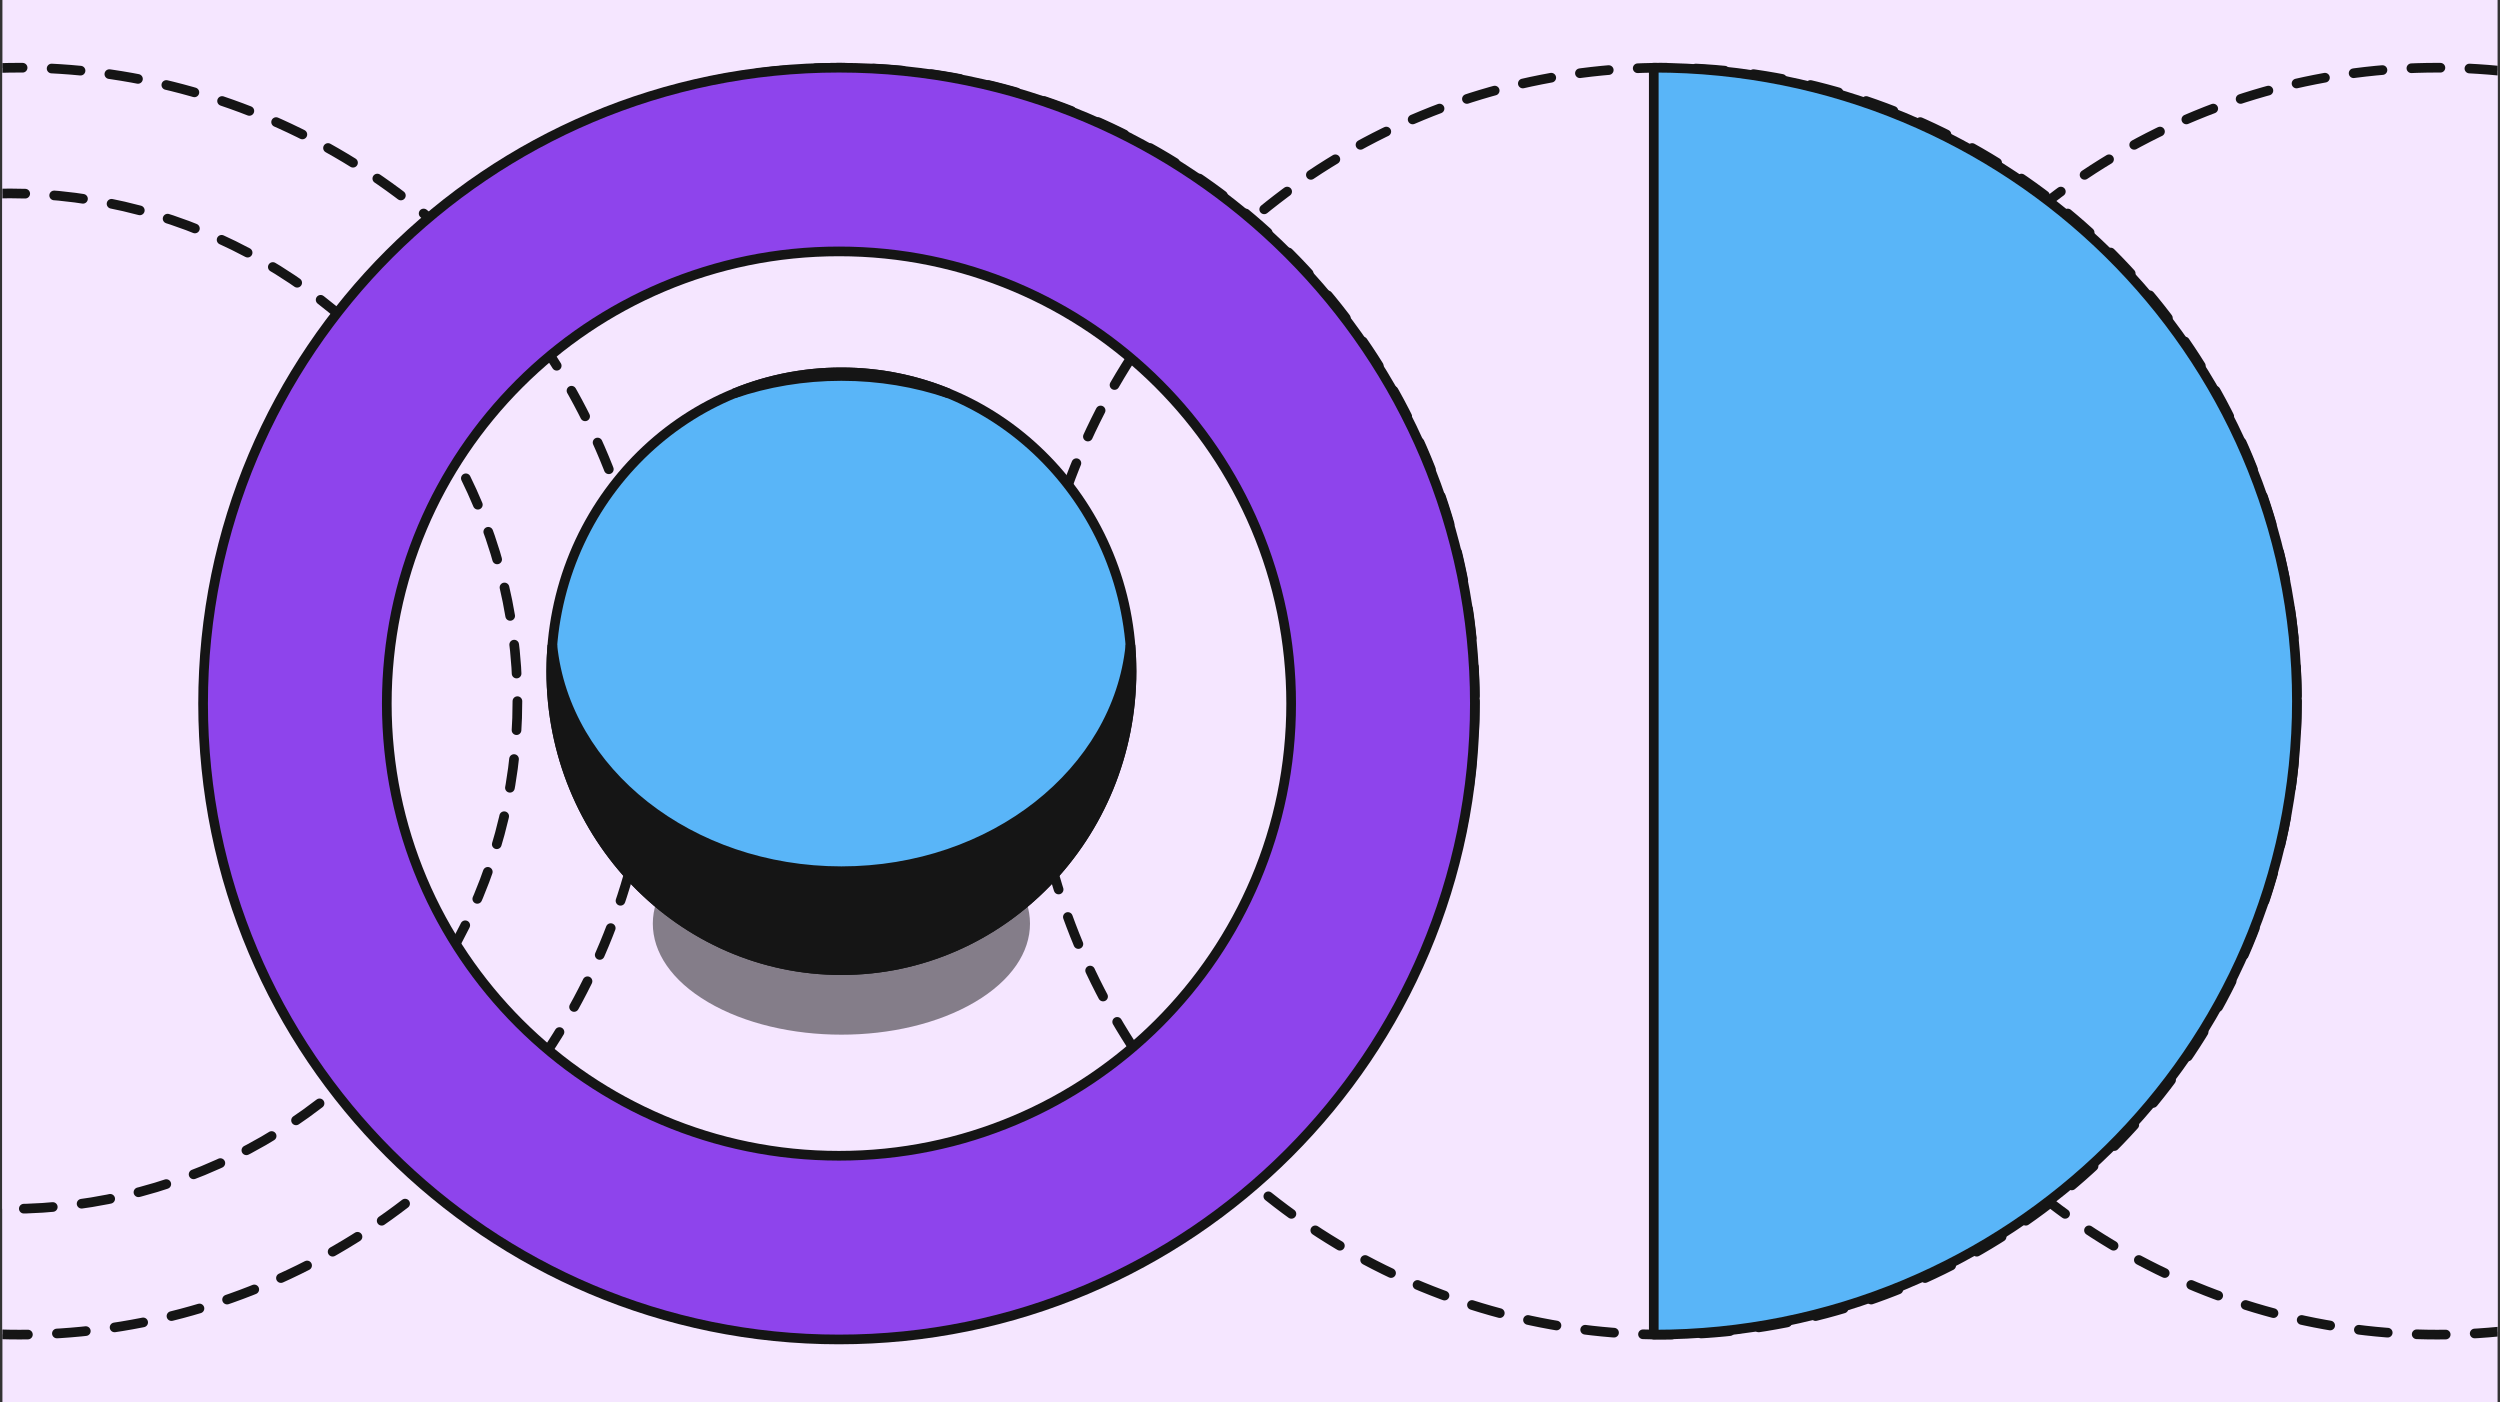
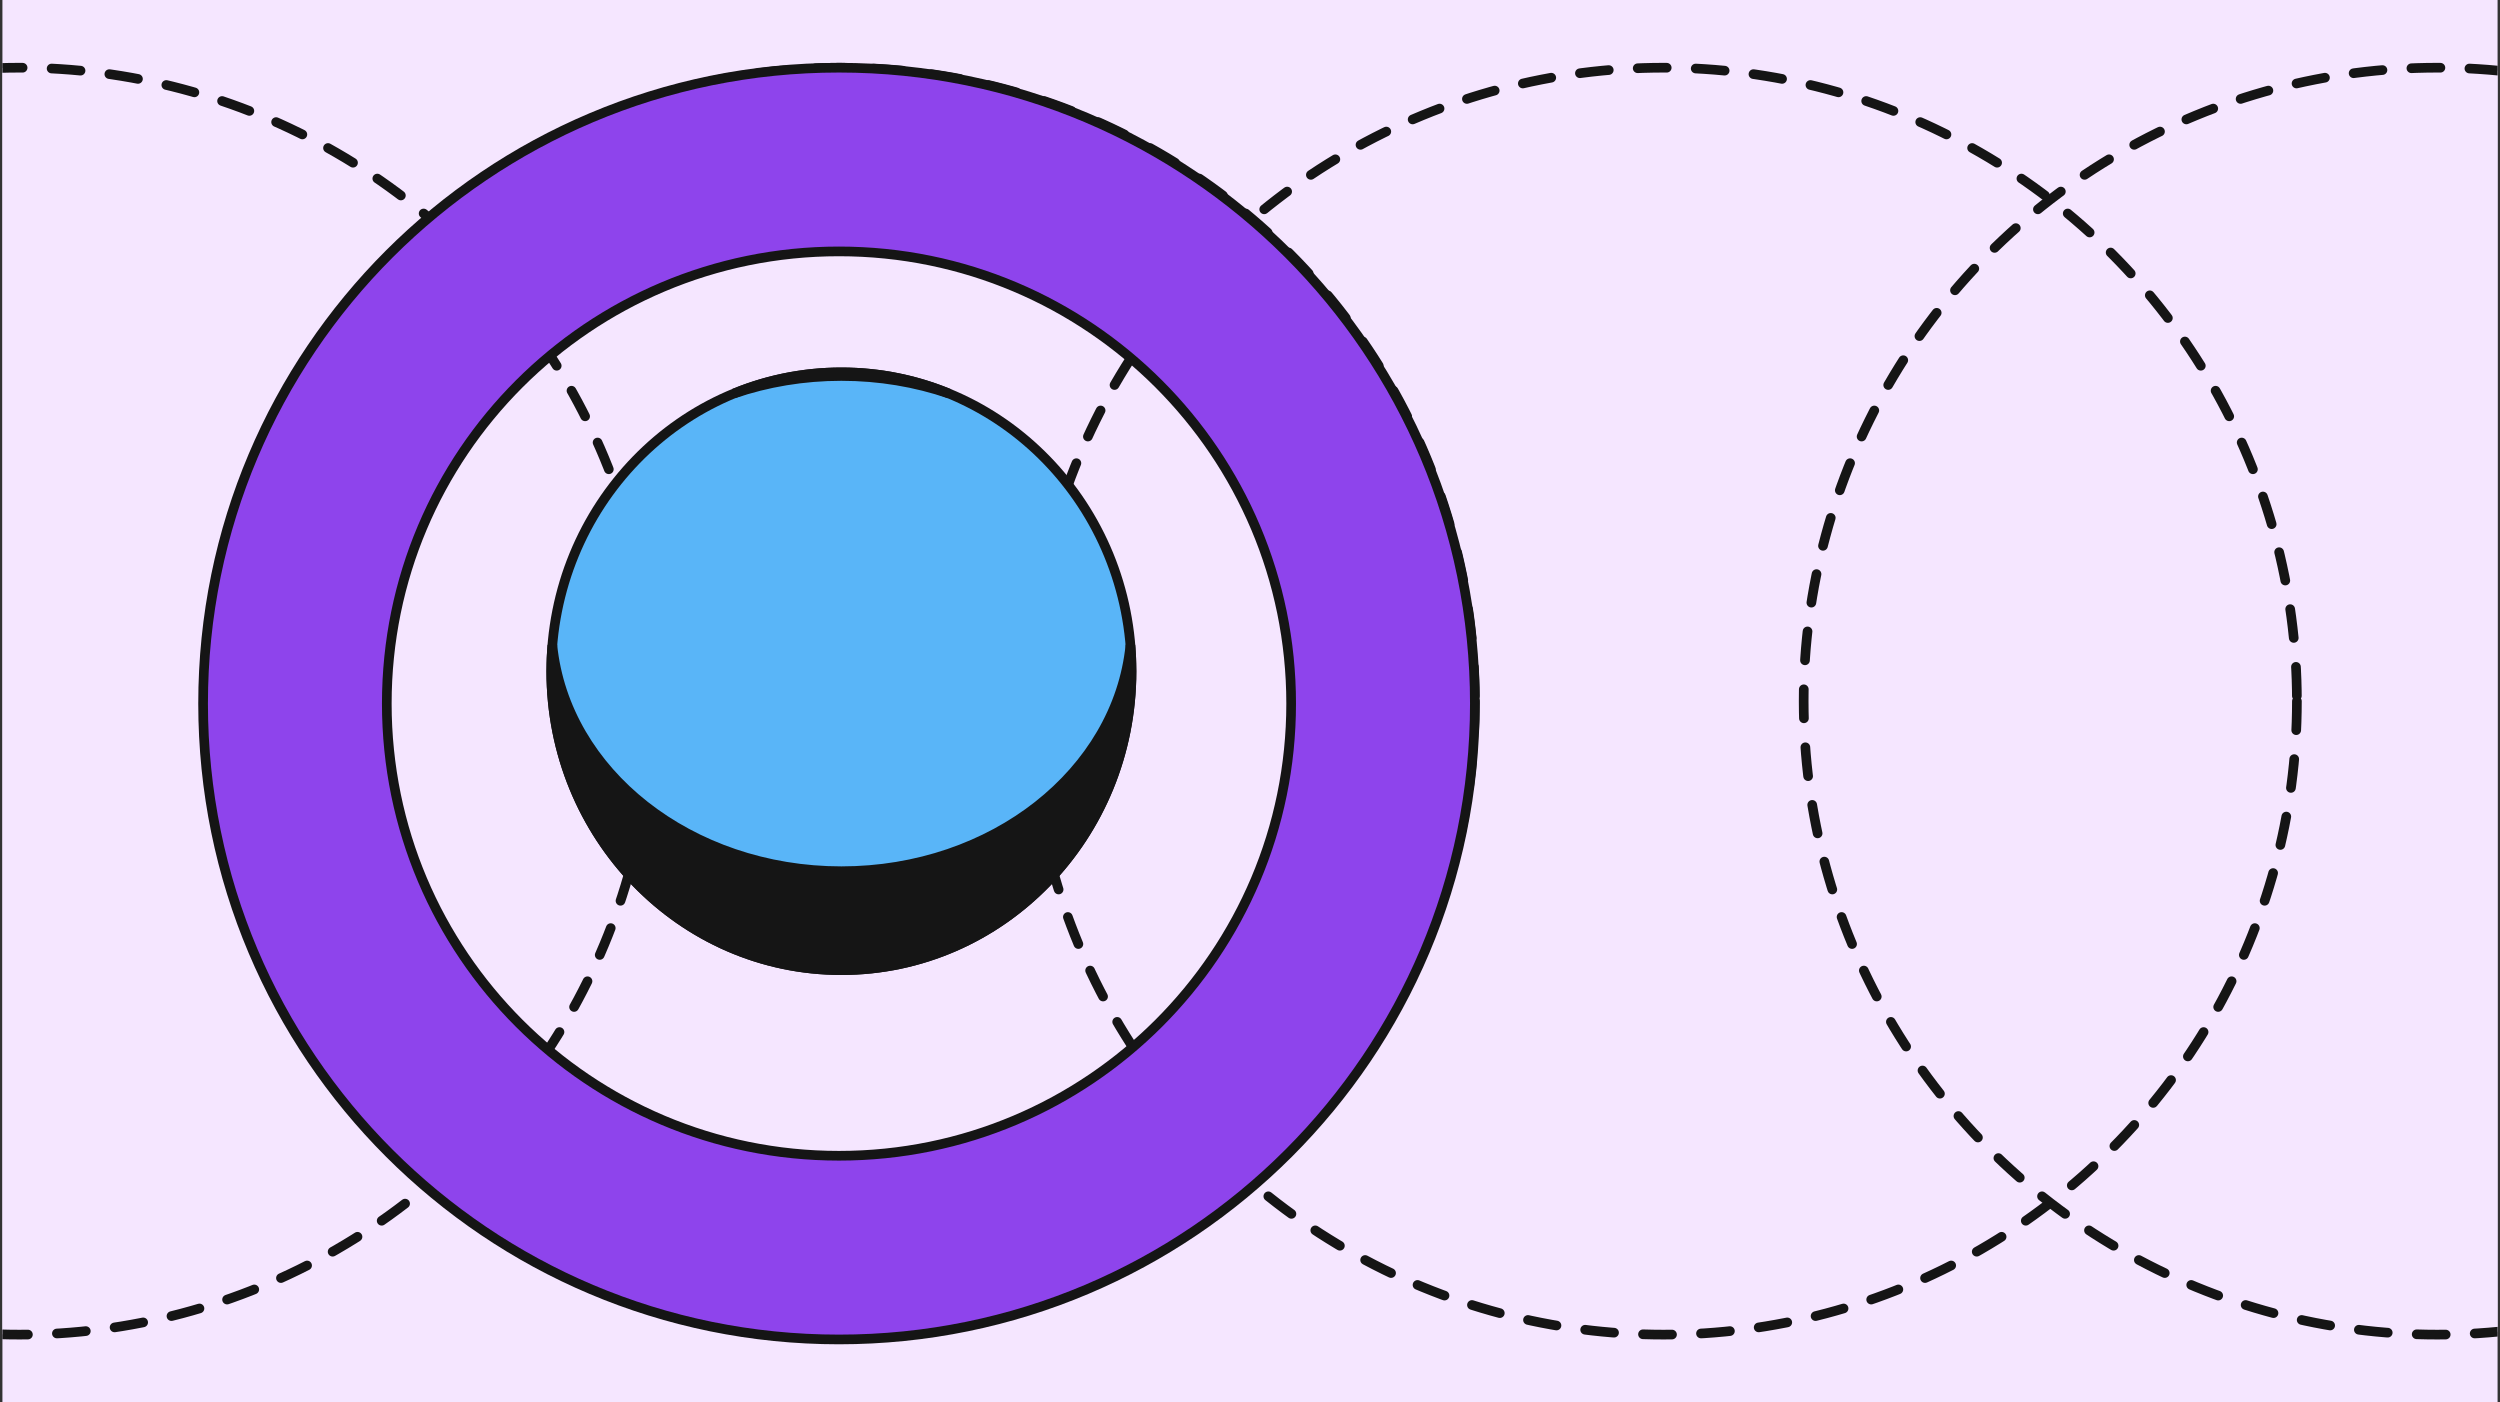
<svg xmlns="http://www.w3.org/2000/svg" width="517" height="290" viewBox="0 0 517 290" fill="none">
  <rect x="0" y="0" width="517" height="290" fill="#333333" stroke="none" />
  <g clip-path="url(#clip0_1740_1220)">
    <rect width="516" height="290" transform="translate(0.5)" fill="#F5E6FF" />
    <circle cx="174" cy="145" r="131" fill="#F5E6FF" stroke="#151515" stroke-width="2" stroke-linecap="round" stroke-linejoin="round" stroke-dasharray="6 6" />
    <circle cx="504" cy="145" r="131" fill="#F5E6FF" stroke="#151515" stroke-width="2" stroke-linecap="round" stroke-linejoin="round" stroke-dasharray="6 6" />
    <circle cx="4" cy="145" r="131" fill="#F5E6FF" stroke="#151515" stroke-width="2" stroke-linecap="round" stroke-linejoin="round" stroke-dasharray="6 6" />
-     <circle cx="2" cy="145" r="105" fill="#F5E6FF" stroke="#151515" stroke-width="2" stroke-linecap="round" stroke-linejoin="round" stroke-dasharray="6 6" />
    <circle cx="344" cy="145" r="131" stroke="#151515" stroke-width="2" stroke-linecap="round" stroke-linejoin="round" stroke-dasharray="6 6" />
-     <path d="M475 145C475 217.349 415.454 276 342 276V14C415.454 14 475 72.651 475 145Z" fill="#59B5F8" stroke="#151515" stroke-width="2" stroke-linejoin="round" />
    <path fill-rule="evenodd" clip-rule="evenodd" d="M173.5 277C246.125 277 305 218.125 305 145.5C305 72.875 246.125 14 173.5 14C100.875 14 42 72.875 42 145.5C42 218.125 100.875 277 173.5 277ZM173.5 239.011C225.145 239.011 267.011 197.145 267.011 145.5C267.011 93.855 225.145 51.989 173.5 51.989C121.855 51.989 79.989 93.855 79.989 145.5C79.989 197.145 121.855 239.011 173.5 239.011Z" fill="#8E44EC" stroke="#151515" stroke-width="2" stroke-linejoin="round" />
-     <path opacity="0.5" d="M201.581 207.245C186.351 216.211 161.657 216.211 146.427 207.245C131.196 198.279 131.196 183.742 146.427 174.775C161.657 165.809 186.351 165.809 201.581 174.775C216.811 183.742 216.811 198.279 201.581 207.245Z" fill="#151515" />
    <ellipse cx="174" cy="138.813" rx="60" ry="61.813" fill="#59B5F8" stroke="#151515" stroke-width="2" />
    <path d="M174 200.627C207.137 200.627 234 172.952 234 138.813C234 136.998 233.924 135.2 233.775 133.424C231.125 159.615 205.374 180.167 174 180.167C142.625 180.167 116.875 159.615 114.225 133.424C114.076 135.2 114 136.998 114 138.813C114 172.952 140.863 200.627 174 200.627Z" fill="#151515" />
-     <path d="M151.754 81.388C158.633 79.043 166.14 77.753 174 77.753C181.86 77.753 189.367 79.043 196.246 81.388C189.367 78.557 181.86 77 174 77C166.14 77 158.633 78.557 151.754 81.388Z" fill="#151515" />
    <path d="M174 200.627C207.137 200.627 234 172.952 234 138.813C234 136.998 233.924 135.2 233.775 133.424C231.125 159.615 205.374 180.167 174 180.167C142.625 180.167 116.875 159.615 114.225 133.424C114.076 135.2 114 136.998 114 138.813C114 172.952 140.863 200.627 174 200.627Z" stroke="#151515" stroke-width="2" />
    <path d="M151.754 81.388C158.633 79.043 166.14 77.753 174 77.753C181.86 77.753 189.367 79.043 196.246 81.388C189.367 78.557 181.86 77 174 77C166.14 77 158.633 78.557 151.754 81.388Z" stroke="#151515" stroke-width="2" />
  </g>
  <defs>
    <clipPath id="clip0_1740_1220">
      <rect width="516" height="290" fill="white" transform="translate(0.5)" />
    </clipPath>
  </defs>
</svg>